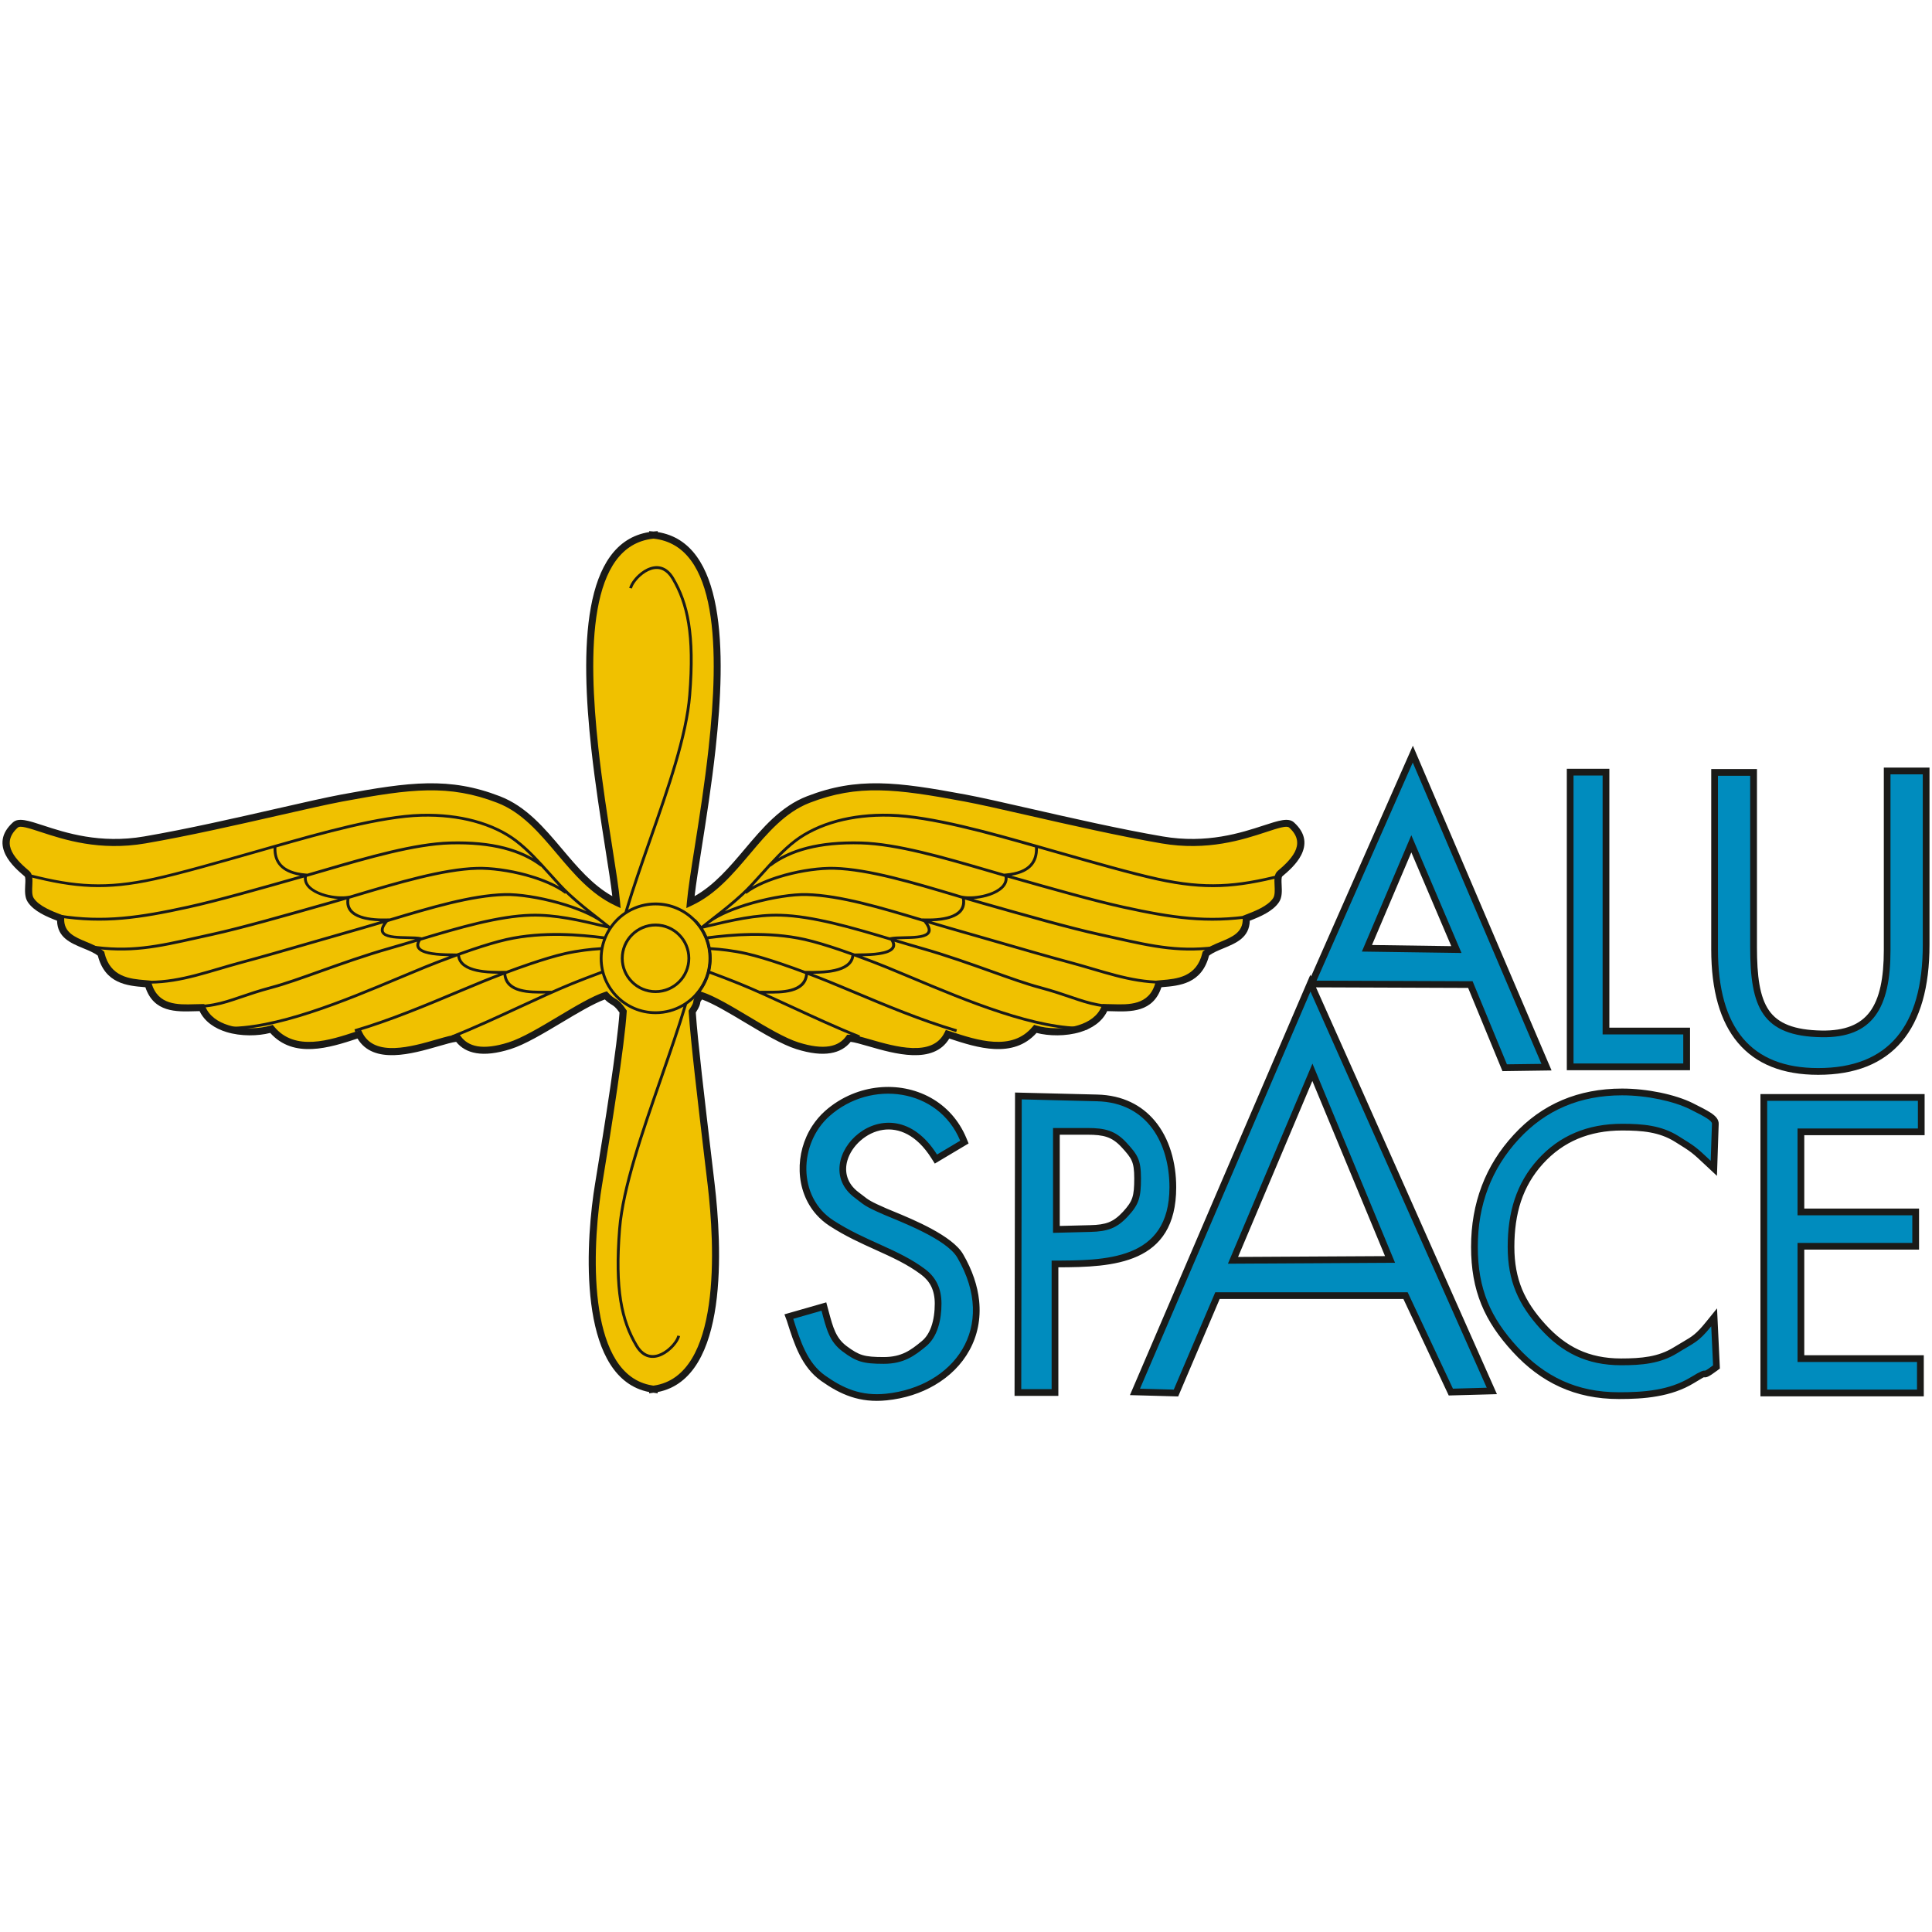
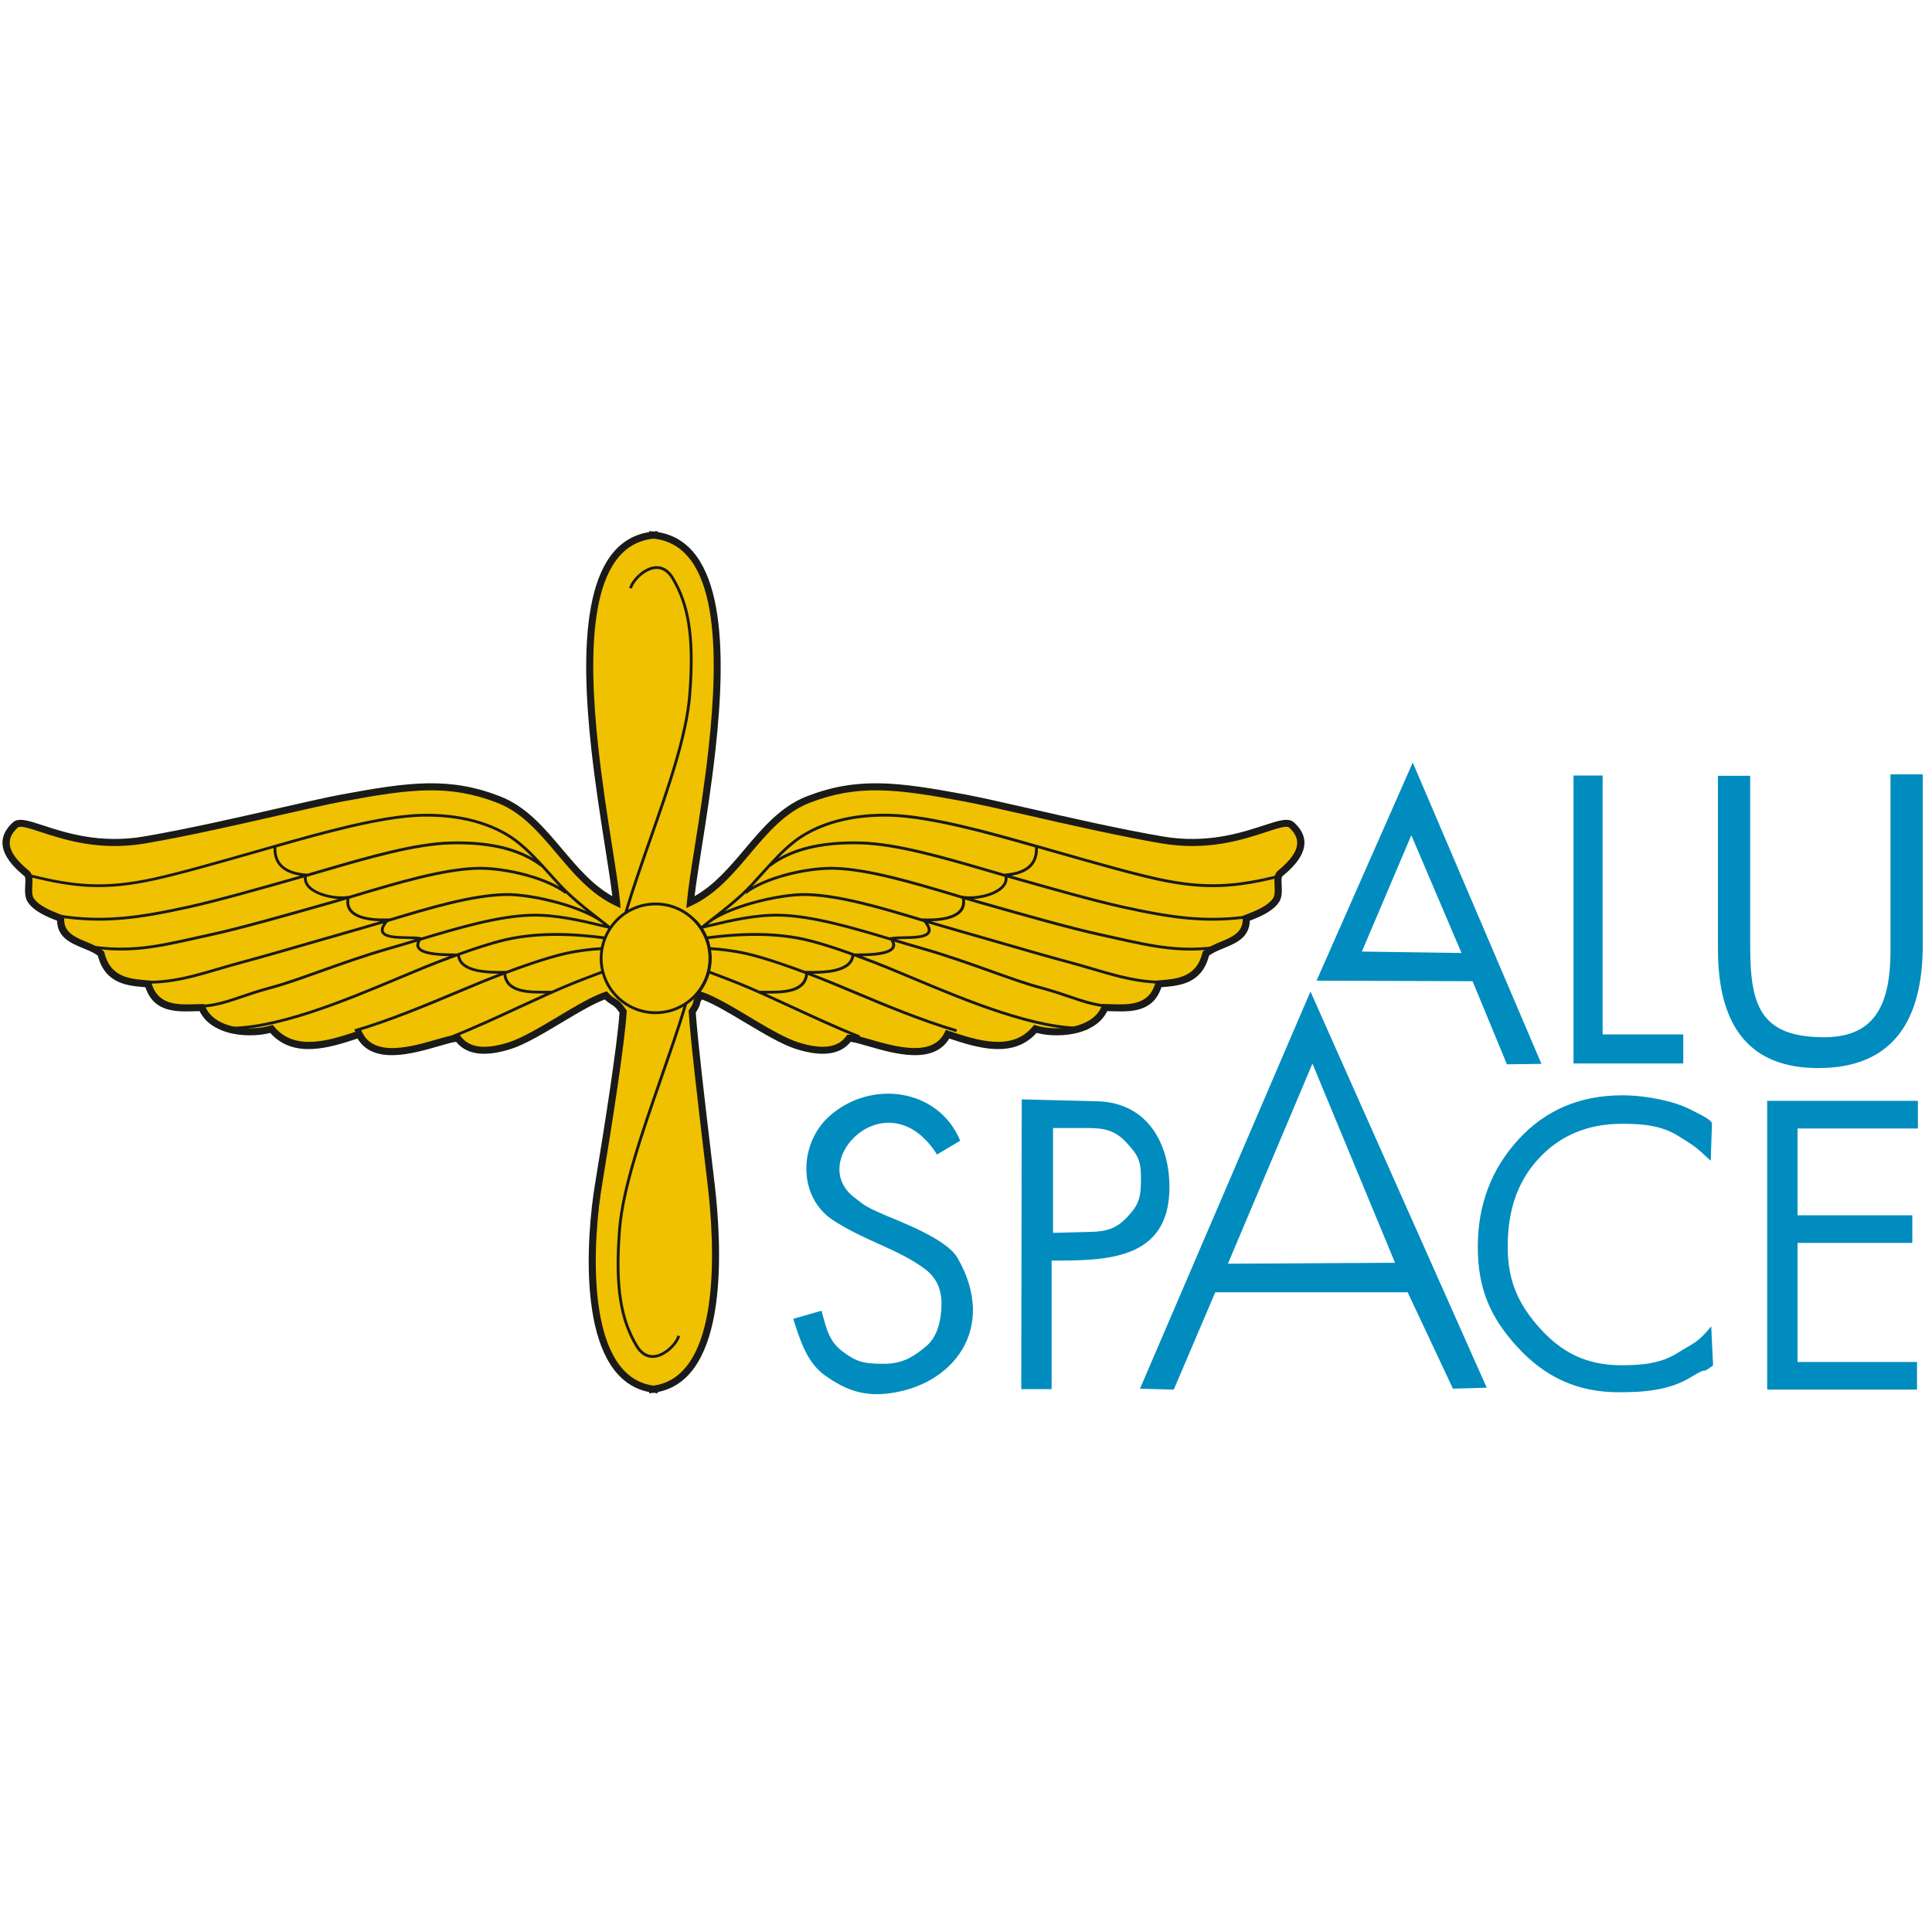
<svg xmlns="http://www.w3.org/2000/svg" id="Слой_1" x="0px" y="0px" width="100px" height="100px" viewBox="0 0 100 100" xml:space="preserve">
  <g>
    <path fill-rule="evenodd" clip-rule="evenodd" fill="#F0C100" d="M1.391,45.217c-0.548-0.463-1.737-1.483-0.597-2.517 c0.553-0.501,2.959,1.416,6.701,0.774c3.613-0.621,8.221-1.801,10.207-2.17c3.544-0.66,5.551-0.908,8.104,0.079 c2.552,0.986,3.607,4.146,6.105,5.319c-0.351-3.866-3.871-18.372,1.875-19.002v-0.01c0.012,0.001,0.024,0.004,0.037,0.005 c0.012-0.001,0.024-0.004,0.037-0.005v0.01c5.747,0.631,2.226,15.136,1.876,19.002c2.498-1.174,3.552-4.333,6.104-5.319 c2.553-0.987,4.559-0.739,8.104-0.079c1.985,0.37,6.595,1.549,10.206,2.17c3.741,0.642,6.147-1.275,6.701-0.774 c1.141,1.033-0.049,2.053-0.598,2.517c-0.25,0.212,0.057,0.984-0.206,1.376c-0.31,0.467-1.021,0.737-1.543,0.937 c0.061,1.263-1.398,1.244-2.09,1.832c-0.351,1.485-1.589,1.488-2.438,1.565c-0.411,1.486-1.839,1.221-2.785,1.225 c-0.51,1.29-2.522,1.432-3.6,1.104c-1.174,1.422-3.092,0.755-4.542,0.276c-0.94,1.9-4.271,0.19-5.105,0.207 c-0.446,0.625-1.286,0.825-2.675,0.387c-1.39-0.437-3.682-2.178-4.983-2.607c-0.403,0.444-0.031,0.213-0.456,0.842 c0.107,1.695,0.625,5.92,0.981,8.959c0.356,3.039,0.784,10.052-2.953,10.578v0.012c-0.012-0.001-0.024-0.004-0.037-0.006 c-0.013,0.002-0.024,0.005-0.037,0.006v-0.012c-3.737-0.526-3.304-7.563-2.806-10.578c0.506-3.064,1.167-7.264,1.275-8.959 c-0.426-0.629-0.493-0.397-0.897-0.842c-1.302,0.43-3.594,2.171-4.983,2.607c-1.389,0.438-2.229,0.238-2.675-0.387 c-0.835-0.017-4.166,1.693-5.106-0.207c-1.45,0.479-3.368,1.146-4.542-0.276c-1.077,0.328-3.09,0.187-3.599-1.104 c-0.948-0.004-2.374,0.261-2.785-1.225c-0.849-0.078-2.087-0.08-2.438-1.565c-0.69-0.588-2.148-0.569-2.09-1.832 c-0.52-0.199-1.232-0.469-1.543-0.937C1.334,46.202,1.64,45.43,1.391,45.217z" />
    <path fill-rule="evenodd" clip-rule="evenodd" fill="#1A1A18" d="M1.272,45.358c-0.285-0.241-0.736-0.628-0.977-1.102 c-0.258-0.512-0.275-1.102,0.375-1.69c0.288-0.26,0.8-0.093,1.566,0.158c1.151,0.377,2.939,0.964,5.227,0.57 c2.204-0.377,4.774-0.964,6.894-1.447c1.357-0.309,2.531-0.577,3.311-0.722c1.781-0.331,3.177-0.559,4.455-0.581 c1.287-0.021,2.448,0.167,3.749,0.669c1.362,0.526,2.296,1.634,3.235,2.747c0.779,0.923,1.563,1.853,2.586,2.425 c-0.074-0.646-0.211-1.509-0.369-2.511c-0.234-1.487-0.516-3.275-0.718-5.108C30.04,33.62,30.112,28.09,33.602,27.54v-0.049 l0.199,0.017l0.021,0.003l0.021-0.003l0.2-0.017v0.049c3.489,0.55,3.561,6.08,2.995,11.226c-0.201,1.833-0.483,3.622-0.717,5.108 c-0.158,1.002-0.294,1.866-0.369,2.511c1.023-0.573,1.807-1.502,2.587-2.425c0.939-1.113,1.873-2.221,3.234-2.747 c1.3-0.502,2.461-0.69,3.749-0.669c1.278,0.021,2.674,0.25,4.455,0.581c0.781,0.145,1.954,0.413,3.311,0.722 c2.12,0.483,4.688,1.07,6.894,1.447c2.288,0.394,4.074-0.193,5.228-0.57c0.766-0.25,1.277-0.418,1.564-0.158 c0.651,0.588,0.634,1.178,0.377,1.69c-0.241,0.474-0.692,0.861-0.978,1.102c-0.054,0.045-0.045,0.242-0.035,0.458 c0.015,0.301,0.03,0.63-0.137,0.878c-0.319,0.48-0.983,0.758-1.512,0.962c-0.022,0.873-0.698,1.153-1.362,1.429 c-0.275,0.112-0.549,0.225-0.748,0.38c-0.377,1.46-1.536,1.557-2.418,1.63L60.114,51.1c-0.43,1.307-1.598,1.271-2.543,1.242 c-0.091-0.002-0.179-0.005-0.262-0.006c-0.266,0.555-0.788,0.896-1.39,1.082c-0.753,0.229-1.634,0.21-2.267,0.046 c-1.216,1.354-3.066,0.77-4.517,0.291c-0.823,1.371-2.843,0.787-4.19,0.398c-0.386-0.111-0.712-0.205-0.915-0.228 c-0.247,0.308-0.589,0.511-1.042,0.586c-0.467,0.078-1.053,0.017-1.775-0.211c-0.735-0.23-1.699-0.808-2.644-1.372 c-0.82-0.491-1.625-0.972-2.229-1.195c-0.086,0.102-0.089,0.128-0.094,0.162c-0.013,0.089-0.029,0.205-0.232,0.514 c0.098,1.455,0.477,4.649,0.804,7.416l0.174,1.475c0.179,1.527,0.376,4.058,0.058,6.276c-0.317,2.212-1.148,4.118-3.009,4.477 v0.067l-0.22-0.032l-0.22,0.032v-0.067c-1.777-0.344-2.613-2.101-2.944-4.186c-0.33-2.068-0.163-4.463,0.064-6.077 c0.024-0.174,0.05-0.342,0.077-0.5c0.251-1.522,0.542-3.334,0.786-4.989c0.235-1.603,0.424-3.041,0.482-3.891 c-0.198-0.283-0.304-0.347-0.419-0.417c-0.097-0.059-0.2-0.12-0.341-0.263c-0.605,0.225-1.412,0.706-2.233,1.198 c-0.945,0.564-1.909,1.142-2.645,1.372c-0.722,0.228-1.309,0.289-1.776,0.211c-0.452-0.075-0.794-0.278-1.042-0.586 c-0.202,0.022-0.528,0.116-0.915,0.228c-1.347,0.389-3.367,0.973-4.19-0.398c-1.452,0.479-3.301,1.063-4.518-0.291 c-0.631,0.164-1.513,0.184-2.266-0.046c-0.6-0.186-1.123-0.527-1.39-1.082c-0.083,0.001-0.171,0.004-0.261,0.006 c-0.946,0.029-2.112,0.064-2.544-1.242l-0.045-0.005c-0.88-0.073-2.04-0.169-2.417-1.63c-0.2-0.155-0.473-0.268-0.748-0.38 c-0.665-0.276-1.341-0.557-1.363-1.429c-0.528-0.204-1.193-0.482-1.513-0.962c-0.166-0.248-0.15-0.578-0.136-0.878 C1.317,45.6,1.326,45.403,1.272,45.358L1.272,45.358z M0.623,44.09c0.207,0.409,0.623,0.766,0.886,0.989 c0.191,0.161,0.178,0.442,0.164,0.752c-0.012,0.244-0.025,0.511,0.076,0.661c0.276,0.414,0.952,0.674,1.448,0.864l0.132,0.052 l-0.006,0.13c-0.034,0.723,0.556,0.967,1.135,1.207c0.323,0.134,0.644,0.266,0.891,0.477l0.046,0.039l0.013,0.06 c0.298,1.258,1.327,1.345,2.105,1.41l0.298,0.028l0.033,0.121c0.321,1.157,1.371,1.125,2.218,1.099 c0.135-0.004,0.265-0.008,0.392-0.008l0.125,0.001l0.045,0.115c0.199,0.503,0.664,0.814,1.207,0.98 c0.73,0.224,1.591,0.189,2.168,0.015l0.118-0.035l0.077,0.093c1.072,1.298,2.873,0.704,4.261,0.246l0.233-0.075l0.07,0.143 c0.632,1.276,2.563,0.717,3.838,0.349c0.475-0.137,0.866-0.25,1.107-0.244l0.092,0.001l0.054,0.075 c0.194,0.272,0.478,0.453,0.865,0.52c0.411,0.067,0.94,0.01,1.606-0.201c0.695-0.22,1.64-0.783,2.566-1.337 c0.89-0.532,1.765-1.055,2.414-1.27l0.113-0.037l0.08,0.088c0.154,0.17,0.253,0.229,0.345,0.285c0.157,0.096,0.3,0.183,0.568,0.576 l0.036,0.053l-0.004,0.062c-0.055,0.854-0.248,2.335-0.49,3.982c-0.241,1.633-0.533,3.454-0.788,4.995 c-0.025,0.15-0.05,0.316-0.076,0.492c-0.225,1.589-0.388,3.944-0.066,5.969c0.314,1.972,1.089,3.628,2.727,3.896l0.077,0.013 l0.012-0.002c1.764-0.249,2.55-2.068,2.855-4.192c0.313-2.178,0.118-4.674-0.059-6.184l-0.175-1.473 c-0.332-2.808-0.716-6.054-0.808-7.497l-0.004-0.062l0.035-0.053c0.188-0.276,0.198-0.353,0.207-0.41 c0.015-0.109,0.026-0.187,0.266-0.451l0.08-0.088l0.114,0.037c0.649,0.215,1.523,0.737,2.415,1.27 c0.926,0.554,1.87,1.117,2.565,1.337c0.667,0.211,1.195,0.269,1.606,0.201c0.389-0.066,0.671-0.247,0.865-0.52l0.054-0.075 l0.092-0.001c0.241-0.006,0.633,0.107,1.107,0.244c1.275,0.368,3.206,0.928,3.837-0.349l0.071-0.143l0.232,0.075 c1.389,0.458,3.189,1.052,4.261-0.246l0.079-0.093l0.115,0.035c0.578,0.175,1.439,0.209,2.168-0.015 c0.544-0.166,1.01-0.478,1.209-0.98l0.045-0.115l0.123-0.001c0.129,0,0.258,0.004,0.394,0.008c0.846,0.025,1.897,0.058,2.218-1.099 l0.032-0.121l0.297-0.028c0.779-0.064,1.809-0.151,2.105-1.41l0.016-0.06l0.045-0.039c0.246-0.211,0.566-0.343,0.89-0.477 c0.581-0.24,1.17-0.484,1.136-1.207l-0.006-0.13l0.132-0.052c0.497-0.19,1.172-0.45,1.448-0.864c0.1-0.149,0.088-0.417,0.076-0.661 c-0.016-0.31-0.027-0.592,0.164-0.752c0.262-0.223,0.679-0.58,0.887-0.989c0.188-0.374,0.196-0.809-0.295-1.253 c-0.129-0.117-0.561,0.023-1.206,0.235c-1.186,0.389-3.026,0.992-5.403,0.583c-2.204-0.378-4.784-0.966-6.911-1.451 c-1.356-0.309-2.528-0.576-3.296-0.719c-1.765-0.328-3.145-0.555-4.395-0.575c-1.24-0.021-2.359,0.161-3.611,0.645 c-1.273,0.493-2.178,1.564-3.087,2.642c-0.878,1.04-1.761,2.087-3.006,2.671l-0.288,0.136l0.029-0.317 c0.062-0.68,0.218-1.677,0.407-2.867c0.234-1.479,0.514-3.258,0.715-5.093c0.556-5.048,0.51-10.476-2.835-10.844l-0.017-0.001 l-0.017,0.001c-3.344,0.368-3.39,5.796-2.835,10.844c0.201,1.834,0.482,3.613,0.715,5.093c0.188,1.19,0.345,2.188,0.407,2.867 l0.029,0.317l-0.288-0.136c-1.245-0.584-2.128-1.632-3.006-2.671c-0.91-1.078-1.813-2.149-3.087-2.642 c-1.252-0.484-2.371-0.665-3.611-0.645c-1.25,0.02-2.63,0.247-4.394,0.575c-0.768,0.144-1.94,0.41-3.295,0.719 c-2.128,0.485-4.709,1.073-6.912,1.451c-2.377,0.409-4.217-0.194-5.402-0.583c-0.647-0.212-1.078-0.353-1.208-0.235 C0.425,43.281,0.434,43.717,0.623,44.09z" />
-     <path fill-rule="evenodd" clip-rule="evenodd" fill="#1A1A18" d="M33.931,51.4c-0.496,0-0.944-0.201-1.27-0.527 c-0.326-0.325-0.527-0.774-0.527-1.271c0-0.496,0.201-0.945,0.527-1.27c0.326-0.326,0.774-0.528,1.27-0.528s0.946,0.202,1.27,0.528 c0.326,0.325,0.527,0.774,0.527,1.27c0,0.496-0.201,0.945-0.526,1.271C34.877,51.199,34.427,51.4,33.931,51.4L33.931,51.4z M32.764,50.771c0.298,0.298,0.711,0.482,1.167,0.482s0.869-0.185,1.167-0.482c0.299-0.299,0.484-0.712,0.484-1.167 s-0.185-0.869-0.484-1.167c-0.298-0.299-0.711-0.484-1.167-0.484s-0.869,0.185-1.167,0.484c-0.299,0.298-0.483,0.711-0.483,1.167 S32.466,50.472,32.764,50.771z" />
    <path fill-rule="evenodd" clip-rule="evenodd" fill="#1A1A18" d="M14.307,43.86c-0.015,0.332,0.056,0.64,0.271,0.876 c0.229,0.252,0.623,0.43,1.254,0.48l0.078,0.006c0.321-0.092,0.624-0.18,0.931-0.271c2.153-0.627,4.607-1.343,6.467-1.394 c1.09-0.029,2.015,0.064,2.799,0.265c0.565,0.146,1.057,0.344,1.487,0.595c-0.299-0.306-0.613-0.599-0.943-0.85 c-0.545-0.413-1.264-0.765-2.134-1c-0.786-0.21-1.695-0.323-2.711-0.296C19.717,42.328,16.642,43.195,14.307,43.86L14.307,43.86z M32.568,30.433c0.042-0.19,0.223-0.467,0.476-0.698c0.18-0.165,0.396-0.307,0.626-0.378c0.237-0.076,0.486-0.077,0.724,0.044 c0.177,0.091,0.347,0.25,0.495,0.501c0.388,0.653,0.672,1.39,0.828,2.358c0.155,0.964,0.182,2.158,0.056,3.729 c-0.17,2.119-1.113,4.81-2.052,7.49c-0.428,1.224-0.855,2.444-1.208,3.608c0.419-0.238,0.904-0.373,1.419-0.373 c0.798,0,1.52,0.323,2.043,0.846c0.523,0.522,0.847,1.245,0.847,2.043c0,0.799-0.323,1.521-0.847,2.043 c-0.126,0.126-0.264,0.24-0.412,0.342c-0.359,1.204-0.814,2.514-1.275,3.838c-0.975,2.8-1.973,5.673-2.144,7.787 c-0.125,1.561-0.099,2.743,0.054,3.694c0.153,0.948,0.431,1.667,0.811,2.307c0.133,0.226,0.281,0.367,0.436,0.445 c0.198,0.101,0.41,0.099,0.611,0.036c0.208-0.067,0.408-0.197,0.573-0.348c0.231-0.211,0.395-0.457,0.43-0.621l0.143,0.03 c-0.041,0.19-0.223,0.469-0.475,0.698c-0.18,0.164-0.397,0.307-0.627,0.379c-0.236,0.075-0.486,0.076-0.723-0.045 c-0.178-0.091-0.347-0.251-0.495-0.5c-0.388-0.654-0.673-1.391-0.828-2.359c-0.155-0.964-0.182-2.157-0.056-3.729 c0.171-2.131,1.174-5.015,2.151-7.822c0.439-1.265,0.874-2.514,1.226-3.673c-0.425,0.246-0.917,0.386-1.443,0.386 c-0.798,0-1.52-0.324-2.043-0.846c-0.341-0.343-0.599-0.769-0.735-1.248c-0.271,0.099-0.525,0.195-0.753,0.282 c-0.287,0.111-0.549,0.215-0.762,0.301c-0.835,0.339-1.757,0.765-2.723,1.211c-1.127,0.521-2.314,1.069-3.495,1.542l-0.053-0.137 c1.172-0.468,2.359-1.018,3.486-1.538c0.474-0.22,0.937-0.433,1.384-0.635l-0.03,0.001c-0.786,0.007-2.034,0.02-2.146-0.962 c-0.399,0.151-0.75,0.291-1.011,0.396c-0.399,0.163-0.841,0.347-1.308,0.543c-1.609,0.676-3.52,1.479-5.354,2.018l-0.041-0.141 c1.822-0.534,3.73-1.337,5.338-2.013c0.461-0.194,0.899-0.376,1.309-0.543c0.218-0.088,0.499-0.2,0.817-0.322 c-0.359-0.001-0.792-0.021-1.171-0.108c-0.498-0.115-0.909-0.345-0.973-0.794h-0.002c-0.657,0.238-1.256,0.472-1.65,0.632 c-0.399,0.162-0.841,0.349-1.308,0.543c-2.792,1.173-6.492,2.728-9.113,2.617l0.007-0.146c2.588,0.109,6.271-1.438,9.05-2.605 c0.462-0.194,0.899-0.377,1.309-0.545c0.321-0.129,0.778-0.31,1.293-0.501c-0.531-0.01-1.241-0.052-1.543-0.285 c-0.148-0.114-0.208-0.266-0.125-0.466c-0.487,0.146-0.964,0.29-1.422,0.419c-1.254,0.358-2.482,0.796-3.574,1.186 c-0.958,0.342-1.813,0.648-2.496,0.83c-0.679,0.181-1.182,0.353-1.617,0.501c-1.005,0.343-1.651,0.563-3.259,0.495l0.006-0.146 c1.58,0.066,2.217-0.151,3.206-0.488c0.438-0.15,0.943-0.322,1.627-0.505c0.673-0.179,1.526-0.483,2.483-0.826 c1.094-0.39,2.324-0.83,3.584-1.188c0.443-0.126,0.901-0.263,1.367-0.403c-0.119-0.008-0.255-0.01-0.396-0.014 c-0.49-0.009-1.043-0.02-1.271-0.222c-0.144-0.127-0.167-0.314,0.015-0.591c-0.353,0.104-0.699,0.208-1.035,0.303 c-0.902,0.257-1.737,0.498-2.532,0.728c-1.446,0.418-2.763,0.799-3.684,1.043c-0.437,0.117-0.847,0.238-1.241,0.354 c-1.645,0.484-3.03,0.89-4.931,0.596l0.022-0.145c1.868,0.29,3.24-0.113,4.867-0.591c0.396-0.117,0.809-0.238,1.245-0.354 c0.929-0.248,2.241-0.626,3.68-1.043c0.841-0.243,1.727-0.499,2.533-0.728c0.298-0.086,0.604-0.175,0.913-0.269 c-0.338-0.008-0.722-0.05-1.043-0.163c-0.441-0.154-0.763-0.442-0.699-0.964c-0.293,0.087-0.58,0.17-0.854,0.249 c-1.184,0.336-2.337,0.664-3.372,0.946c-1.039,0.282-1.967,0.521-2.702,0.682c-0.318,0.069-0.551,0.121-0.778,0.172 c-2.073,0.464-3.507,0.784-5.608,0.458l0.022-0.144c2.074,0.321,3.497,0.003,5.555-0.458c0.271-0.061,0.555-0.125,0.778-0.173 c0.731-0.16,1.657-0.399,2.696-0.681c1.043-0.284,2.192-0.61,3.369-0.944c0.151-0.043,0.305-0.088,0.46-0.133 c-0.222-0.014-0.459-0.055-0.686-0.116c-0.261-0.073-0.509-0.178-0.7-0.315c-0.199-0.141-0.339-0.318-0.376-0.53 c-0.008-0.048-0.011-0.097-0.008-0.148c-1.153,0.329-2.274,0.646-3.283,0.92c-1.039,0.283-1.968,0.521-2.703,0.682 c-1.257,0.275-2.343,0.482-3.41,0.574c-1.068,0.093-2.116,0.071-3.293-0.112l0.023-0.145c1.162,0.182,2.199,0.203,3.257,0.111 c1.059-0.092,2.141-0.297,3.392-0.571c0.731-0.16,1.657-0.398,2.696-0.68c0.972-0.265,2.035-0.565,3.128-0.876 c-0.51-0.082-0.851-0.258-1.066-0.495c-0.235-0.258-0.319-0.583-0.311-0.933l-0.805,0.23c-2.089,0.596-4.043,1.153-5.357,1.44 c-1.26,0.275-2.29,0.379-3.295,0.341c-1.006-0.04-1.986-0.219-3.147-0.511L1.59,45.26c1.154,0.29,2.125,0.469,3.117,0.506 c0.992,0.039,2.009-0.064,3.259-0.337c1.31-0.287,3.261-0.843,5.348-1.438l0.836-0.239c2.354-0.67,5.508-1.569,7.654-1.626 c1.032-0.028,1.954,0.088,2.751,0.301c0.891,0.239,1.627,0.601,2.187,1.025c0.644,0.487,1.221,1.131,1.76,1.731 c0.344,0.383,0.673,0.75,0.988,1.042c0.541,0.5,1,0.857,1.458,1.213c0.203,0.158,0.406,0.316,0.623,0.492l0.004,0.001 c0.094-0.132,0.2-0.257,0.313-0.372c0.134-0.133,0.279-0.253,0.437-0.358c0.361-1.212,0.809-2.491,1.258-3.771 c0.936-2.671,1.875-5.353,2.043-7.454c0.125-1.562,0.099-2.743-0.054-3.694c-0.152-0.948-0.431-1.668-0.81-2.308 c-0.133-0.224-0.282-0.366-0.436-0.444c-0.198-0.102-0.41-0.1-0.612-0.036c-0.208,0.066-0.408,0.197-0.573,0.348 c-0.23,0.21-0.395,0.457-0.43,0.619L32.568,30.433L32.568,30.433z M31.116,50.255c-0.048-0.209-0.074-0.428-0.074-0.652 c0-0.145,0.011-0.287,0.031-0.426c-0.27,0.016-0.544,0.042-0.822,0.078c-0.322,0.043-0.651,0.098-0.981,0.173 c-0.52,0.117-1.164,0.314-1.807,0.532c-0.433,0.147-0.867,0.303-1.26,0.452c0.077,0.888,1.26,0.876,2.002,0.87 c0.128-0.002,0.242-0.003,0.337,0v0.009c0.359-0.16,0.707-0.308,1.039-0.444c0.199-0.081,0.458-0.185,0.765-0.301 C30.589,50.452,30.851,50.354,31.116,50.255L31.116,50.255z M31.099,49.028c0.029-0.144,0.069-0.285,0.118-0.419 c-0.605-0.077-1.367-0.156-2.203-0.168c-0.875-0.013-1.833,0.047-2.779,0.259c-0.52,0.116-1.164,0.314-1.807,0.531 c-0.208,0.071-0.416,0.145-0.619,0.217c0.039,0.395,0.41,0.6,0.863,0.705c0.485,0.11,1.063,0.108,1.451,0.1l0.074-0.001v0.005 c0.382-0.143,0.799-0.293,1.219-0.435c0.646-0.219,1.295-0.418,1.822-0.537c0.334-0.076,0.666-0.132,0.994-0.175 C30.526,49.072,30.816,49.044,31.099,49.028L31.099,49.028z M31.273,48.468c0.061-0.141,0.132-0.277,0.214-0.407l-0.171-0.04 c-1.274-0.305-2.562-0.612-3.829-0.578c-1.677,0.045-3.755,0.657-5.706,1.243c-0.125,0.19-0.097,0.321,0.018,0.409 c0.318,0.245,1.21,0.253,1.721,0.257l0.118,0.003c0.243-0.089,0.494-0.177,0.745-0.262c0.646-0.219,1.295-0.418,1.822-0.537 c0.959-0.214,1.927-0.274,2.812-0.262C29.876,48.308,30.658,48.39,31.273,48.468L31.273,48.468z M27.997,44.844 c0.135,0.146,0.267,0.293,0.396,0.437c0.19,0.212,0.375,0.418,0.558,0.611c-0.473-0.271-1.065-0.496-1.683-0.667 c-0.896-0.246-1.851-0.375-2.575-0.354c-1.763,0.046-4.139,0.755-6.235,1.381l-0.339,0.102l-0.103,0.018 c-0.307,0.053-0.753,0.022-1.163-0.091c-0.247-0.068-0.477-0.167-0.654-0.292c-0.169-0.121-0.288-0.267-0.317-0.437 c-0.009-0.053-0.01-0.108-0.001-0.167c0.301-0.087,0.646-0.187,1.002-0.291c2.143-0.624,4.588-1.338,6.429-1.388 c1.074-0.028,1.986,0.063,2.759,0.261c0.769,0.197,1.399,0.498,1.916,0.89L27.997,44.844L27.997,44.844z M29.279,46.226 c0.037,0.037,0.074,0.072,0.111,0.106c0.354,0.327,0.67,0.592,0.972,0.833c-0.428-0.191-0.924-0.364-1.435-0.506 c-1.01-0.282-2.082-0.449-2.803-0.43c-1.743,0.047-3.899,0.695-5.903,1.296l-0.042,0.013l-0.113,0.002 c-0.387,0.013-0.952-0.001-1.385-0.153c-0.395-0.139-0.677-0.398-0.592-0.872l0.41-0.122c2.087-0.623,4.454-1.33,6.196-1.376 c0.712-0.019,1.65,0.109,2.534,0.35c0.785,0.215,1.525,0.522,2.021,0.898L29.279,46.226L29.279,46.226z M31.132,47.768 L31.132,47.768c-0.498-0.377-1.346-0.717-2.244-0.968c-0.997-0.278-2.053-0.443-2.76-0.424c-1.723,0.045-3.869,0.69-5.865,1.29 l-0.191,0.058c-0.242,0.29-0.259,0.458-0.153,0.552c0.188,0.167,0.712,0.178,1.177,0.187c0.27,0.006,0.521,0.011,0.687,0.046 l0.048,0.01c1.933-0.58,3.982-1.176,5.653-1.22c1.25-0.034,2.507,0.257,3.752,0.554L31.132,47.768L31.132,47.768z M31.992,51.542 c0.497,0.497,1.182,0.803,1.939,0.803s1.443-0.306,1.939-0.803c0.497-0.496,0.803-1.181,0.803-1.939 c0-0.758-0.306-1.442-0.803-1.938c-0.496-0.498-1.182-0.803-1.939-0.803s-1.443,0.305-1.939,0.803 c-0.496,0.496-0.803,1.181-0.803,1.938C31.189,50.361,31.496,51.046,31.992,51.542z" />
    <path fill-rule="evenodd" clip-rule="evenodd" fill="#1A1A18" d="M53.571,43.86c0.016,0.332-0.055,0.64-0.271,0.876 c-0.229,0.252-0.624,0.428-1.253,0.48l-0.078,0.006c-0.322-0.092-0.625-0.18-0.934-0.271c-2.15-0.627-4.606-1.343-6.466-1.394 c-1.091-0.029-2.015,0.064-2.799,0.265c-0.565,0.145-1.058,0.344-1.487,0.595c0.3-0.307,0.613-0.599,0.942-0.85 c0.545-0.413,1.265-0.765,2.135-1c0.786-0.21,1.694-0.323,2.71-0.296C48.163,42.328,51.236,43.195,53.571,43.86L53.571,43.86z M35.991,47.56v0.214c0.435,0.485,0.7,1.127,0.7,1.829c0,0.703-0.265,1.345-0.7,1.829v0.215l0,0 c0.343-0.343,0.599-0.769,0.736-1.248c0.271,0.099,0.525,0.195,0.753,0.282c0.286,0.111,0.549,0.215,0.762,0.301 c0.835,0.338,1.757,0.765,2.723,1.211c1.127,0.521,2.314,1.069,3.495,1.542l0.054-0.137c-1.172-0.468-2.36-1.018-3.487-1.538 c-0.474-0.22-0.937-0.433-1.384-0.635l0.03,0.001c0.786,0.007,2.033,0.02,2.146-0.962c0.398,0.151,0.75,0.291,1.012,0.396 c0.399,0.163,0.841,0.347,1.308,0.543c1.609,0.676,3.52,1.479,5.353,2.018l0.041-0.141c-1.822-0.534-3.73-1.338-5.337-2.013 c-0.462-0.194-0.899-0.377-1.31-0.543c-0.217-0.088-0.499-0.2-0.817-0.322c0.359-0.001,0.792-0.021,1.172-0.108 c0.498-0.115,0.908-0.345,0.972-0.794h0.003c0.657,0.238,1.256,0.472,1.65,0.632c0.399,0.162,0.84,0.349,1.308,0.543 c2.792,1.173,6.49,2.728,9.113,2.617l-0.007-0.146c-2.588,0.109-6.271-1.438-9.05-2.605c-0.461-0.194-0.898-0.377-1.309-0.545 c-0.321-0.129-0.778-0.31-1.293-0.501c0.531-0.01,1.242-0.052,1.543-0.285c0.148-0.114,0.208-0.266,0.127-0.466 c0.486,0.146,0.963,0.29,1.42,0.419c1.255,0.358,2.483,0.796,3.576,1.186c0.958,0.342,1.813,0.648,2.495,0.83 c0.68,0.181,1.183,0.353,1.616,0.501c1.005,0.343,1.651,0.563,3.26,0.495l-0.007-0.146c-1.58,0.066-2.215-0.151-3.205-0.488 c-0.438-0.15-0.944-0.322-1.627-0.505c-0.674-0.179-1.526-0.483-2.484-0.826c-1.093-0.39-2.323-0.83-3.583-1.188 c-0.444-0.126-0.902-0.263-1.368-0.403c0.12-0.008,0.255-0.01,0.397-0.014c0.489-0.009,1.043-0.02,1.27-0.222 c0.144-0.127,0.166-0.314-0.014-0.591c0.353,0.104,0.698,0.208,1.033,0.303c0.902,0.257,1.738,0.498,2.533,0.728 c1.446,0.418,2.763,0.798,3.684,1.043c0.437,0.117,0.847,0.238,1.241,0.354c1.643,0.484,3.03,0.89,4.93,0.596l-0.021-0.145 c-1.868,0.29-3.241-0.113-4.867-0.591c-0.397-0.117-0.808-0.238-1.245-0.354c-0.931-0.248-2.24-0.626-3.681-1.043 c-0.841-0.243-1.726-0.499-2.532-0.728c-0.299-0.086-0.604-0.175-0.914-0.269c0.338-0.008,0.723-0.05,1.042-0.163 c0.443-0.154,0.764-0.442,0.7-0.964c0.295,0.087,0.579,0.17,0.854,0.249c1.185,0.336,2.338,0.664,3.372,0.946 c1.04,0.282,1.968,0.521,2.702,0.682c0.318,0.069,0.551,0.121,0.779,0.172c2.073,0.464,3.507,0.784,5.608,0.458l-0.023-0.145 c-2.071,0.322-3.497,0.004-5.554-0.457c-0.271-0.061-0.557-0.125-0.778-0.173c-0.731-0.16-1.658-0.399-2.695-0.681 c-1.044-0.284-2.191-0.61-3.37-0.944c-0.149-0.044-0.303-0.088-0.459-0.133c0.223-0.014,0.459-0.055,0.686-0.116 c0.261-0.073,0.509-0.178,0.7-0.315c0.199-0.142,0.339-0.318,0.375-0.53c0.009-0.048,0.013-0.097,0.009-0.148 c1.151,0.329,2.274,0.646,3.283,0.92c1.039,0.283,1.968,0.521,2.703,0.682c1.256,0.274,2.342,0.482,3.409,0.574 s2.115,0.071,3.293-0.112l-0.022-0.145c-1.163,0.182-2.199,0.203-3.258,0.111c-1.059-0.092-2.14-0.297-3.392-0.571 c-0.73-0.16-1.657-0.398-2.694-0.68c-0.972-0.265-2.037-0.567-3.13-0.878c0.512-0.08,0.852-0.256,1.068-0.493 c0.233-0.258,0.316-0.583,0.309-0.933l0.807,0.23c2.089,0.596,4.043,1.153,5.357,1.44c1.259,0.275,2.289,0.379,3.295,0.341 c1.006-0.04,1.985-0.22,3.148-0.512l-0.037-0.142c-1.154,0.29-2.125,0.469-3.117,0.506c-0.991,0.039-2.01-0.064-3.259-0.337 c-1.31-0.287-3.261-0.843-5.348-1.438l-0.836-0.239c-2.354-0.67-5.509-1.569-7.655-1.626c-1.032-0.028-1.954,0.088-2.751,0.301 c-0.89,0.239-1.625,0.601-2.186,1.024c-0.645,0.488-1.221,1.132-1.76,1.731c-0.345,0.384-0.673,0.75-0.989,1.042 c-0.541,0.5-1,0.857-1.458,1.213c-0.203,0.158-0.406,0.316-0.623,0.492l-0.005,0.001C36.21,47.799,36.106,47.675,35.991,47.56 L35.991,47.56L35.991,47.56z M36.763,50.255c0.048-0.209,0.074-0.428,0.074-0.652c0-0.145-0.011-0.287-0.032-0.426 c0.27,0.016,0.544,0.042,0.822,0.078c0.323,0.042,0.651,0.098,0.982,0.173c0.52,0.117,1.164,0.314,1.807,0.532 c0.434,0.147,0.866,0.303,1.261,0.452c-0.077,0.888-1.261,0.876-2.004,0.87c-0.127-0.003-0.242-0.003-0.337,0l0,0.009 c-0.359-0.16-0.707-0.308-1.04-0.444c-0.198-0.081-0.458-0.185-0.765-0.301C37.29,50.452,37.029,50.354,36.763,50.255 L36.763,50.255z M36.78,49.028c-0.029-0.144-0.069-0.285-0.119-0.419c0.607-0.077,1.368-0.156,2.203-0.168 c0.875-0.013,1.833,0.046,2.779,0.259c0.52,0.116,1.164,0.314,1.807,0.531c0.207,0.071,0.415,0.144,0.619,0.217 c-0.039,0.395-0.41,0.6-0.864,0.705c-0.485,0.11-1.062,0.108-1.451,0.1l-0.074-0.001v0.005c-0.383-0.143-0.799-0.293-1.218-0.435 c-0.646-0.219-1.295-0.418-1.822-0.537c-0.334-0.076-0.667-0.132-0.994-0.175C37.352,49.072,37.063,49.044,36.78,49.028 L36.78,49.028z M36.606,48.468c-0.061-0.141-0.132-0.277-0.214-0.407l0.171-0.04c1.274-0.305,2.562-0.612,3.828-0.578 c1.677,0.045,3.755,0.657,5.706,1.241c0.124,0.191,0.097,0.322-0.018,0.411c-0.318,0.245-1.21,0.253-1.72,0.257l-0.118,0.003 c-0.243-0.089-0.494-0.177-0.745-0.262c-0.646-0.219-1.296-0.418-1.822-0.537c-0.958-0.214-1.927-0.274-2.812-0.262 C38.003,48.306,37.222,48.39,36.606,48.468L36.606,48.468z M39.882,44.844c-0.134,0.146-0.266,0.293-0.395,0.437 c-0.19,0.212-0.376,0.418-0.558,0.611c0.473-0.271,1.064-0.496,1.682-0.667c0.897-0.247,1.851-0.375,2.575-0.354 c1.763,0.046,4.139,0.755,6.234,1.381l0.339,0.102l0.103,0.018c0.307,0.053,0.753,0.022,1.162-0.093 c0.247-0.067,0.479-0.165,0.655-0.291c0.169-0.121,0.287-0.267,0.317-0.437c0.009-0.053,0.01-0.108,0-0.167 c-0.3-0.087-0.647-0.187-1-0.291c-2.144-0.624-4.59-1.338-6.43-1.388c-1.075-0.029-1.987,0.063-2.759,0.261 c-0.769,0.197-1.4,0.498-1.917,0.89L39.882,44.844L39.882,44.844z M38.6,46.226c-0.037,0.037-0.074,0.071-0.111,0.106 c-0.354,0.327-0.67,0.592-0.972,0.833c0.428-0.191,0.923-0.364,1.435-0.506c1.01-0.282,2.082-0.449,2.803-0.43 c1.743,0.046,3.899,0.695,5.903,1.296l0.042,0.013l0.111,0.002c0.387,0.013,0.953-0.001,1.386-0.153 c0.395-0.139,0.677-0.398,0.593-0.872l-0.411-0.122c-2.087-0.623-4.454-1.33-6.196-1.376c-0.711-0.019-1.65,0.107-2.532,0.35 c-0.786,0.215-1.526,0.522-2.021,0.898L38.6,46.226L38.6,46.226z M36.748,47.768L36.748,47.768 c0.498-0.377,1.346-0.717,2.243-0.968c0.997-0.278,2.053-0.444,2.76-0.424c1.722,0.045,3.868,0.69,5.865,1.29l0.191,0.058 c0.241,0.289,0.258,0.458,0.151,0.552c-0.187,0.167-0.711,0.178-1.176,0.187c-0.27,0.006-0.521,0.011-0.687,0.046l-0.049,0.01 c-1.932-0.58-3.981-1.176-5.652-1.22c-1.25-0.034-2.507,0.257-3.753,0.554L36.748,47.768z" />
-     <path fill-rule="evenodd" clip-rule="evenodd" fill="#1A1A18" d="M93.389,64.68v5.468h6.186v2.127H91.12V56.63h8.498v2.128h-6.229 v3.796h5.941v2.126H93.389L93.389,64.68z M92.691,70.496v-6.513h5.94v-0.732h-5.94v-5.19h6.229v-0.733h-7.103v14.25h7.058v-0.732 h-6.185V70.496L92.691,70.496z M83.787,72.413c-1.134,0-2.141-0.213-3.047-0.625c-0.906-0.411-1.71-1.019-2.438-1.812 c-0.733-0.797-1.272-1.586-1.63-2.463c-0.358-0.879-0.53-1.841-0.53-2.977c0-1.132,0.185-2.183,0.553-3.151 c0.367-0.971,0.92-1.855,1.657-2.653c0.73-0.796,1.566-1.393,2.505-1.792c0.936-0.396,1.971-0.596,3.102-0.596 c0.652,0,1.329,0.076,1.952,0.203c0.661,0.136,1.264,0.33,1.705,0.55c0.414,0.205,0.712,0.36,0.914,0.49 c0.3,0.191,0.434,0.373,0.429,0.587l-0.09,2.688l-0.562-0.525c-0.735-0.693-0.768-0.714-1.576-1.217l-0.046-0.028 c-0.402-0.251-0.826-0.395-1.268-0.476c-0.454-0.083-0.944-0.102-1.459-0.102c-0.851,0-1.616,0.146-2.296,0.432 c-0.68,0.287-1.279,0.719-1.802,1.294c-0.53,0.584-0.898,1.231-1.135,1.94c-0.236,0.715-0.342,1.5-0.342,2.356 c0,0.842,0.134,1.548,0.395,2.188c0.266,0.642,0.668,1.226,1.204,1.816c0.525,0.579,1.088,1.025,1.727,1.323 c0.635,0.296,1.355,0.451,2.198,0.451c0.517,0,1.008-0.021,1.461-0.103c0.443-0.08,0.866-0.225,1.267-0.474l0.487-0.291 c0.464-0.271,0.675-0.396,1.178-1.018l0.573-0.707l0.148,3.114l-0.146,0.11c-0.478,0.356-0.552,0.353-0.683,0.343 c-0.008,0-0.021-0.001-0.507,0.295c-0.596,0.364-1.242,0.572-1.911,0.688C85.122,72.388,84.453,72.413,83.787,72.413L83.787,72.413 z M81.024,71.153c0.816,0.371,1.728,0.562,2.763,0.562c0.637,0,1.271-0.022,1.873-0.126c0.586-0.103,1.151-0.283,1.664-0.598 c0.675-0.411,0.821-0.401,0.92-0.395c0.022,0.002-0.016-0.001,0.067-0.082l-0.049-1.012c-0.249,0.228-0.465,0.354-0.79,0.543 l-0.471,0.285c-0.479,0.298-0.984,0.47-1.511,0.564c-0.516,0.095-1.04,0.116-1.584,0.116c-0.944,0-1.762-0.178-2.492-0.519 c-0.727-0.338-1.362-0.839-1.947-1.487c-0.59-0.65-1.033-1.298-1.33-2.02c-0.301-0.724-0.45-1.517-0.45-2.449 c0-0.921,0.116-1.779,0.381-2.574c0.266-0.799,0.68-1.53,1.277-2.188c0.592-0.651,1.274-1.143,2.046-1.469 c0.77-0.326,1.625-0.489,2.566-0.489c0.541,0,1.068,0.021,1.584,0.117c0.526,0.096,1.029,0.267,1.508,0.565l0.045,0.028 c0.6,0.373,0.802,0.498,1.129,0.786l0.04-1.16c0-0.054-0.037,0.064-0.108,0.02c-0.168-0.11-0.449-0.255-0.848-0.452 c-0.391-0.195-0.933-0.369-1.536-0.492c-0.573-0.117-1.202-0.188-1.813-0.188c-1.039,0-1.984,0.181-2.83,0.541 c-0.846,0.358-1.601,0.899-2.266,1.621c-0.675,0.732-1.181,1.543-1.519,2.428c-0.336,0.887-0.507,1.856-0.507,2.906 c0,1.044,0.157,1.921,0.482,2.714c0.321,0.797,0.818,1.52,1.494,2.254C79.48,70.229,80.209,70.784,81.024,71.153L81.024,71.153z M67.927,55.951l-3.845,9.108l7.607-0.042L67.927,55.951L67.927,55.951z M63.236,65.275l4.698-11.123l4.793,11.553l-9.695,0.054 L63.236,65.275L63.236,65.275z M76.962,72.176l0.519-0.015c-3.124-7.018-6.228-14.045-9.366-21.056l7.875,0.029l1.777,4.308 l2.542-0.036L73.13,38.598l-5.269,11.941l-0.037-0.084c-3.115,7.25-6.232,14.502-9.339,21.756l2.498,0.069l2.148-5.044h9.51 l2.346,4.994L76.962,72.176L76.962,72.176z M75.422,71.522l1.003-0.027l-8.59-19.307l-8.308,19.356l1,0.026l2.146-5.032h10.408 L75.422,71.522L75.422,71.522z M54.853,63.455v-4.722h1.444c0.406,0,0.731,0.027,1.006,0.123c0.261,0.09,0.498,0.251,0.747,0.521 c0.262,0.286,0.432,0.484,0.528,0.702c0.094,0.213,0.13,0.479,0.13,0.912c0,0.456-0.021,0.765-0.103,1.009 c-0.08,0.237-0.227,0.447-0.482,0.723c-0.25,0.271-0.477,0.438-0.727,0.539c-0.26,0.103-0.563,0.143-0.963,0.152L54.853,63.455 L54.853,63.455z M56.45,64.109l-2.294,0.059v-6.131h2.141c0.475,0,0.865,0.035,1.231,0.163c0.375,0.129,0.702,0.349,1.033,0.706 c0.312,0.342,0.518,0.585,0.654,0.893c0.137,0.313,0.188,0.658,0.188,1.192c0,0.525-0.027,0.893-0.142,1.229 c-0.114,0.344-0.307,0.625-0.631,0.977c-0.321,0.346-0.624,0.568-0.978,0.709C57.309,64.045,56.931,64.097,56.45,64.109 L56.45,64.109z M52.894,56.558l3.895,0.096c1.329,0.033,2.307,0.558,2.975,1.351c0.769,0.913,1.116,2.175,1.116,3.449 c0,3.994-3.269,4.135-6.1,4.142v6.655h-2.267l0.025-15.702L52.894,56.558L52.894,56.558z M56.773,57.349 c1.107,0.028,1.913,0.455,2.458,1.103c0.653,0.775,0.949,1.878,0.949,3.002c0,3.441-3.119,3.445-5.698,3.446h-0.4v6.653h-0.874 l0.023-14.292L56.773,57.349L56.773,57.349z M45.899,72.481c-0.701,0.073-1.305-0.002-1.859-0.186 c-0.543-0.181-1.037-0.464-1.529-0.812c-1.025-0.725-1.4-1.904-1.783-3.115l-0.126-0.338l2.165-0.62l0.135,0.5 c0.215,0.798,0.363,1.35,0.923,1.767c0.318,0.236,0.553,0.38,0.814,0.459c0.268,0.081,0.596,0.105,1.101,0.105 c0.464,0,0.815-0.09,1.114-0.232c0.309-0.149,0.579-0.362,0.859-0.594c0.223-0.183,0.379-0.44,0.485-0.732 c0.132-0.369,0.185-0.794,0.185-1.211c0-0.345-0.063-0.636-0.181-0.881c-0.117-0.241-0.292-0.444-0.52-0.615 c-0.711-0.538-1.512-0.901-2.351-1.28c-0.771-0.349-1.574-0.71-2.395-1.244c-0.259-0.168-0.484-0.364-0.675-0.578 c-0.56-0.626-0.844-1.432-0.871-2.254c-0.027-0.811,0.196-1.642,0.65-2.341c0.184-0.28,0.404-0.542,0.658-0.769 c0.422-0.376,0.896-0.669,1.396-0.876c0.89-0.369,1.859-0.464,2.764-0.29c0.913,0.176,1.761,0.625,2.4,1.343 c0.308,0.347,0.569,0.755,0.762,1.222l0.114,0.276l-1.749,1.042l-0.181-0.285c-0.768-1.214-1.693-1.577-2.495-1.461 c-0.438,0.063-0.845,0.269-1.171,0.558c-0.326,0.286-0.569,0.651-0.679,1.033c-0.164,0.567-0.027,1.187,0.584,1.641l0.24,0.184 c0.262,0.205,0.375,0.295,1.213,0.659l0.357,0.148c1.023,0.422,3.038,1.255,3.596,2.212c0.485,0.834,0.75,1.645,0.83,2.405 c0.098,0.948-0.089,1.817-0.499,2.563c-0.406,0.743-1.03,1.362-1.806,1.813C47.663,72.113,46.819,72.388,45.899,72.481 L45.899,72.481z M44.259,71.635c0.466,0.153,0.976,0.218,1.569,0.156c0.82-0.086,1.569-0.327,2.201-0.694 c0.665-0.388,1.2-0.916,1.544-1.546c0.343-0.625,0.5-1.356,0.417-2.157c-0.07-0.666-0.306-1.382-0.741-2.129 c-0.438-0.753-2.308-1.525-3.257-1.917l-0.368-0.155c-0.921-0.398-1.055-0.504-1.365-0.747l-0.227-0.173 c-0.883-0.656-1.077-1.561-0.837-2.391c0.148-0.514,0.465-0.994,0.886-1.366c0.422-0.372,0.954-0.64,1.533-0.722 c0.979-0.143,2.081,0.23,2.992,1.497l0.649-0.386c-0.144-0.283-0.317-0.535-0.513-0.754c-0.535-0.6-1.247-0.977-2.012-1.123 c-0.774-0.149-1.604-0.067-2.367,0.249c-0.427,0.176-0.834,0.428-1.2,0.754c-0.209,0.186-0.389,0.398-0.538,0.627 c-0.375,0.578-0.562,1.27-0.539,1.94c0.022,0.664,0.249,1.312,0.697,1.813c0.152,0.171,0.331,0.327,0.533,0.457 c0.772,0.504,1.552,0.855,2.303,1.194c0.876,0.396,1.713,0.775,2.484,1.358c0.313,0.235,0.558,0.522,0.725,0.867 c0.166,0.343,0.252,0.734,0.252,1.185c0,0.487-0.065,0.993-0.229,1.447c-0.146,0.403-0.372,0.766-0.698,1.033 c-0.315,0.259-0.622,0.501-0.999,0.683c-0.391,0.187-0.838,0.304-1.416,0.304c-0.568,0-0.952-0.032-1.302-0.139 c-0.356-0.107-0.647-0.282-1.027-0.565c-0.706-0.525-0.904-1.122-1.132-1.959L41.5,68.497c0.315,0.977,0.666,1.891,1.41,2.418 C43.348,71.225,43.783,71.478,44.259,71.635L44.259,71.635z M78.23,54.74l1.032-0.014l-6.145-14.381l-4.44,10.069l7.777,0.029 L78.23,54.74L78.23,54.74z M75.118,48.972l-4.104-0.059l2.037-4.793L75.118,48.972L75.118,48.972z M73.371,43.095l2.807,6.587 l-6.209-0.088l3.082-7.25L73.371,43.095L73.371,43.095z M99.871,48.894c0,2.213-0.479,3.886-1.436,5.017 c-0.972,1.146-2.416,1.721-4.328,1.721c-1.836,0-3.221-0.554-4.154-1.66c-0.919-1.091-1.38-2.701-1.38-4.834v-9.332h2.367v9.216 c0,1.487,0.136,2.579,0.624,3.281c0.47,0.673,1.307,1.014,2.729,1.038c1.199,0.019,1.999-0.31,2.491-0.971 c0.511-0.689,0.722-1.761,0.722-3.189v-9.45h2.365V48.894L99.871,48.894z M97.904,53.462c0.846-1,1.271-2.523,1.271-4.568v-8.466 h-0.971v8.752c0,1.575-0.252,2.78-0.862,3.603c-0.632,0.851-1.615,1.274-3.061,1.251c-1.672-0.029-2.682-0.467-3.288-1.336 c-0.585-0.84-0.751-2.055-0.751-3.677v-8.519h-0.972v8.634c0,1.963,0.405,3.425,1.214,4.384c0.793,0.942,2.002,1.413,3.623,1.413 C95.805,54.935,97.071,54.442,97.904,53.462L97.904,53.462z M81.445,39.792H83.3v13.401h4.176v2.201h-6.378V39.792H81.445 L81.445,39.792z M82.604,40.489h-0.808v14.209h4.981V53.89h-4.174V40.489z" />
    <path fill-rule="evenodd" clip-rule="evenodd" fill="#008CBE" d="M93.04,64.332v6.164h6.184v1.43h-7.755V56.979h7.801v1.431H93.04 v4.493h5.941v1.43H93.04L93.04,64.332z M83.787,72.063c-2.171,0-3.833-0.807-5.229-2.323c-1.41-1.531-2.067-3.022-2.067-5.204 c0-2.181,0.705-4.036,2.114-5.568c1.398-1.518,3.184-2.274,5.354-2.274c1.302,0,2.692,0.313,3.504,0.716 c0.813,0.403,1.154,0.601,1.148,0.755l-0.065,1.919c-0.775-0.73-0.797-0.738-1.679-1.287c-0.881-0.55-1.851-0.63-2.908-0.63 c-1.79,0-3.243,0.614-4.354,1.841c-1.127,1.243-1.567,2.753-1.567,4.529c0,1.777,0.563,2.995,1.688,4.237 c1.111,1.227,2.393,1.891,4.184,1.891c1.06,0,2.029-0.08,2.91-0.629s1.062-0.534,1.753-1.386l0.095,2.021 c-0.777,0.582-0.048-0.061-1.161,0.618C86.395,71.968,85.09,72.063,83.787,72.063L83.787,72.063z M67.932,55.052l-4.375,10.357 l8.65-0.049L67.932,55.052L67.932,55.052z M76.953,71.828l-9.124-20.507l-8.823,20.557l1.748,0.048l2.148-5.038h9.959l2.343,4.989 L76.953,71.828L76.953,71.828z M54.505,63.812v-5.426h1.792c0.88,0,1.431,0.127,2.008,0.756c0.576,0.628,0.752,0.883,0.752,1.85 c0,0.983-0.101,1.344-0.679,1.968c-0.572,0.618-1.054,0.781-1.937,0.803L54.505,63.812L54.505,63.812z M52.885,56.904l3.896,0.097 c2.645,0.066,3.749,2.226,3.749,4.452c0,3.813-3.351,3.792-6.098,3.795v6.654H52.86L52.885,56.904L52.885,56.904z M45.864,72.138 c-1.295,0.135-2.224-0.28-3.153-0.938c-0.929-0.657-1.286-1.781-1.652-2.938l1.463-0.419c0.258,0.955,0.397,1.594,1.096,2.114 c0.698,0.52,1.049,0.634,2.121,0.634c1.044,0,1.598-0.415,2.194-0.905c0.597-0.492,0.798-1.375,0.798-2.213 c0-0.794-0.298-1.367-0.838-1.775c-1.402-1.057-3.073-1.436-4.766-2.536c-1.855-1.207-1.786-3.974-0.197-5.39 c2.145-1.913,5.642-1.451,6.77,1.271l-1.2,0.715c-2.536-4.006-6.828,0.326-4.261,2.236c0.503,0.373,0.442,0.411,1.523,0.881 c0.754,0.327,3.218,1.236,3.788,2.217C51.666,68.726,49.352,71.773,45.864,72.138L45.864,72.138z M79.785,55.066l-1.787,0.023 l-1.777-4.301l-8.076-0.03l4.979-11.288L79.785,55.066L79.785,55.066z M75.648,49.326l-2.598-6.095l-2.559,6.022L75.648,49.326 L75.648,49.326z M99.523,48.894c0,4.258-1.806,6.389-5.416,6.389c-3.456,0-5.186-2.047-5.186-6.146v-8.983h1.668v8.867 c0,3.108,0.604,4.614,3.697,4.665c2.645,0.044,3.566-1.501,3.566-4.506V40.08h1.67V48.894L99.523,48.894z M81.445,40.141h1.506 v13.4h4.174v1.504h-5.68v-0.096V40.141z" />
  </g>
</svg>